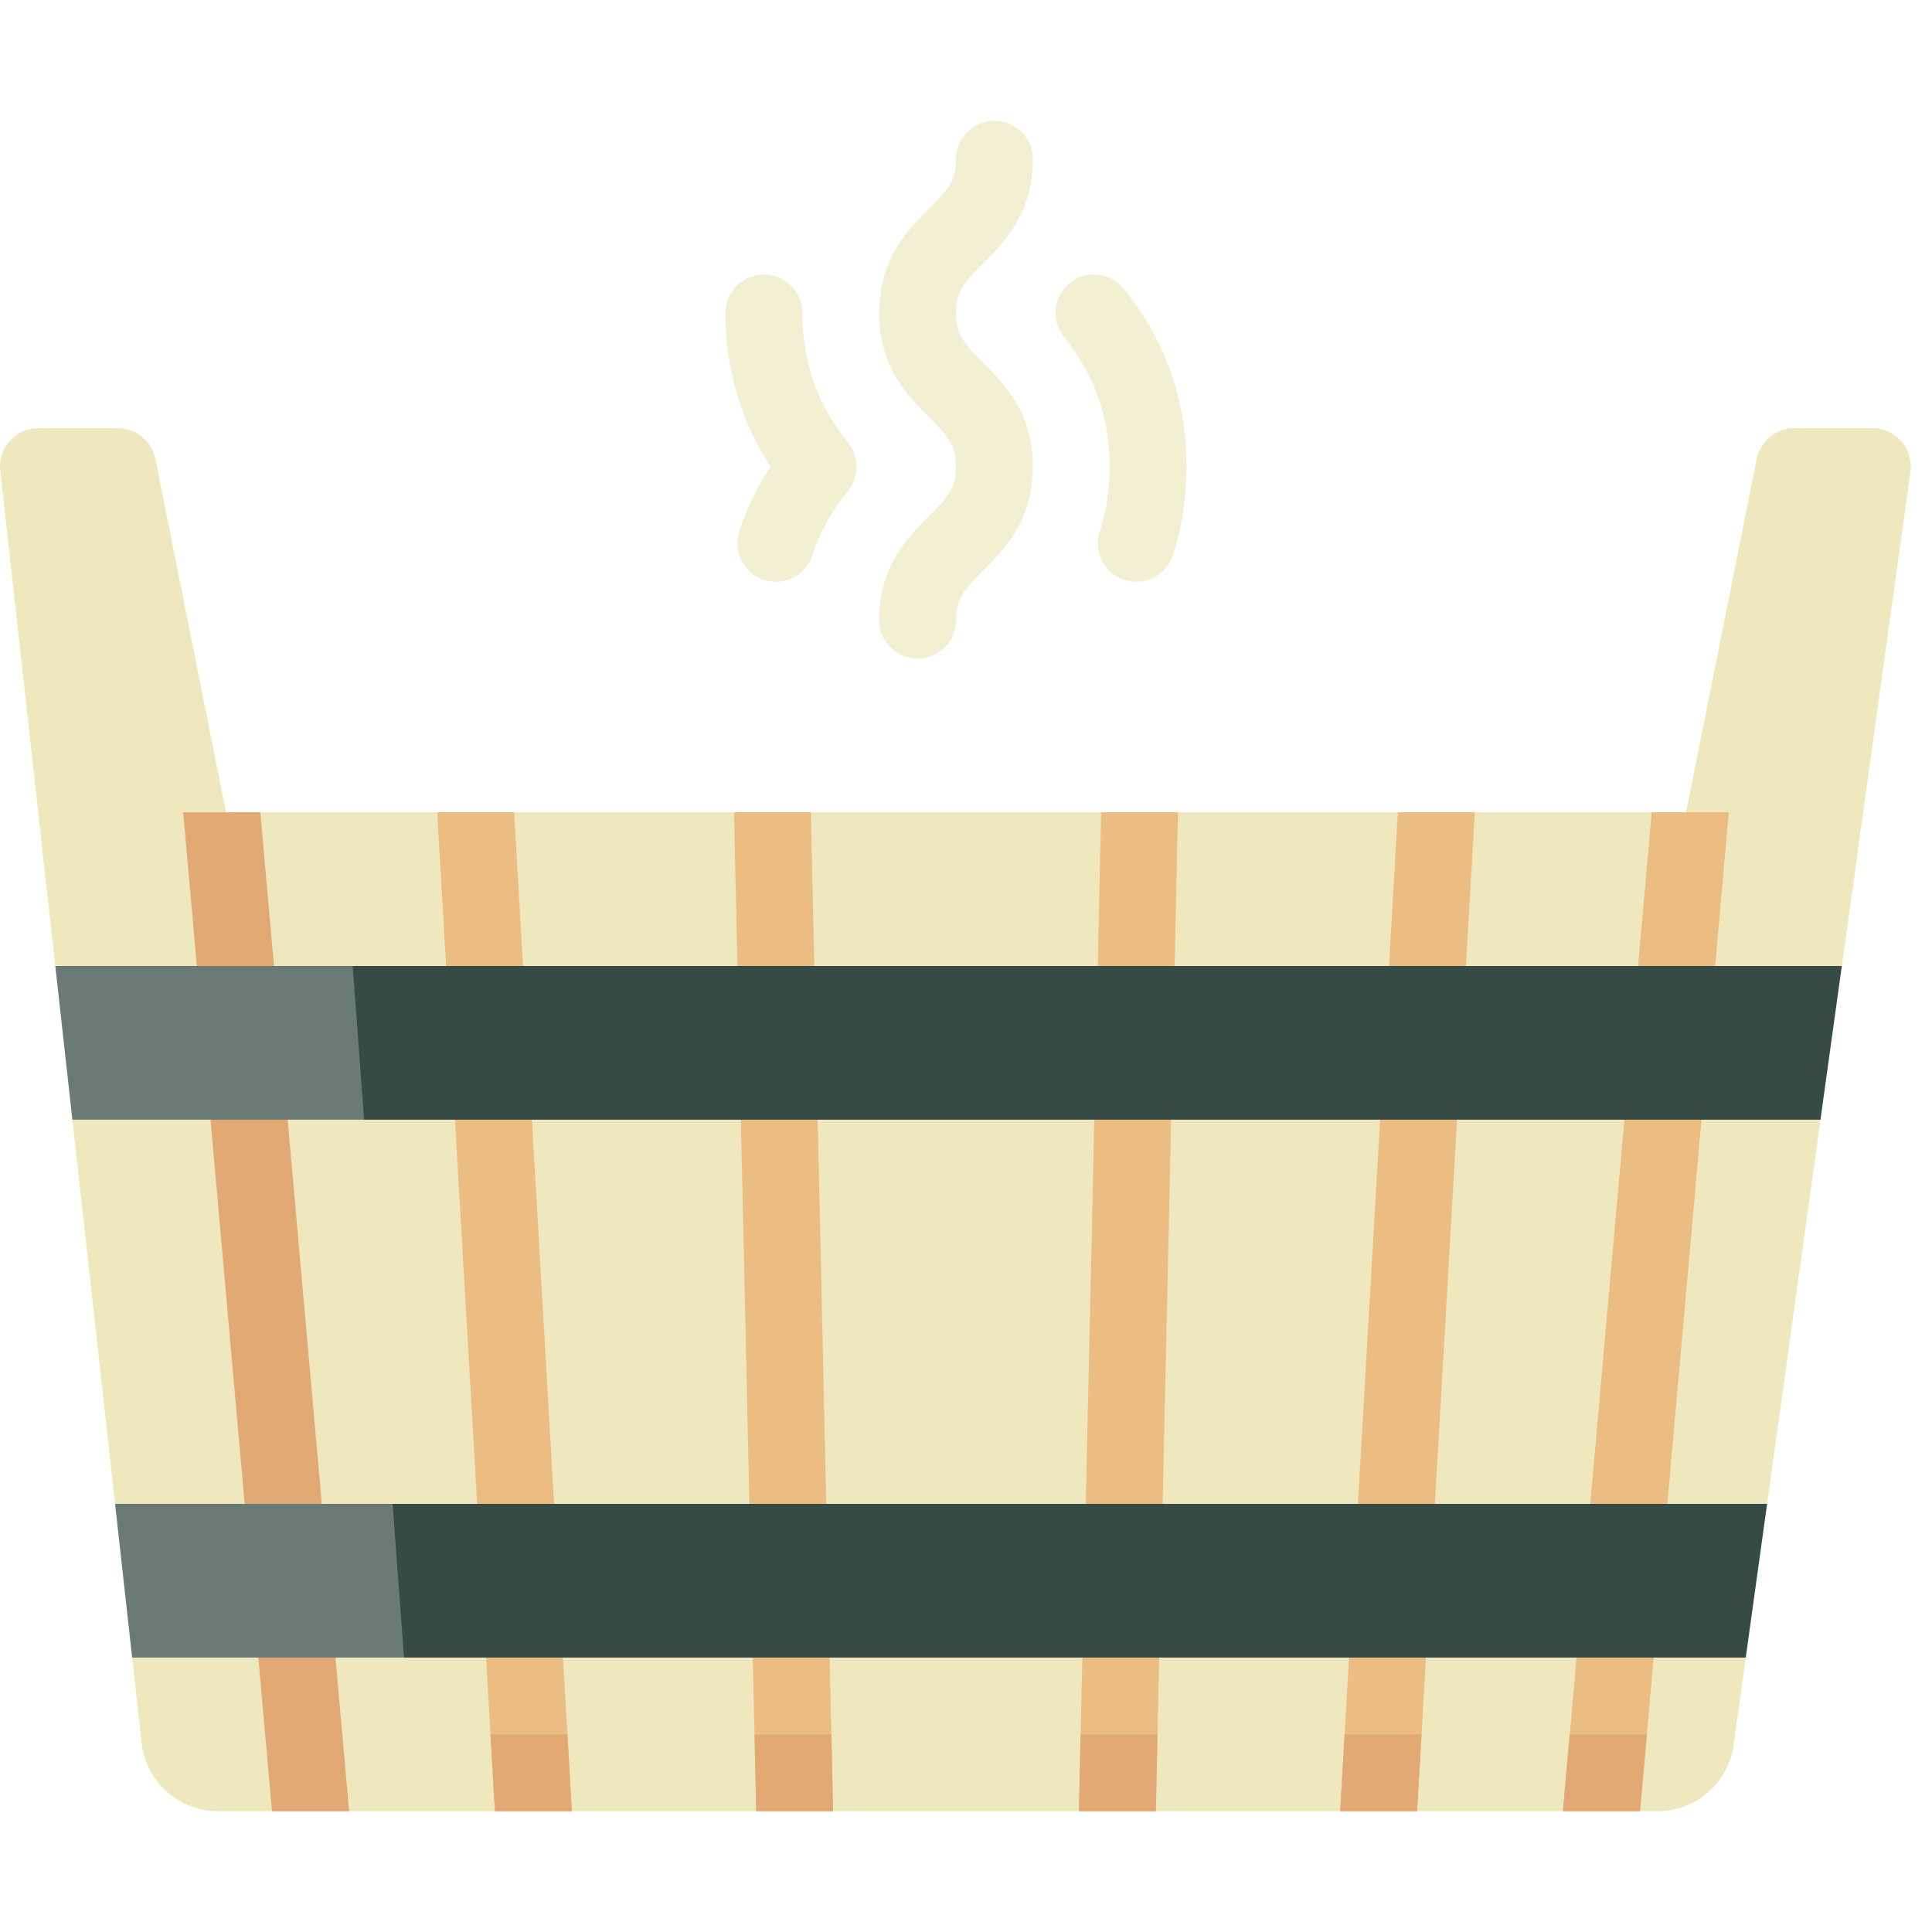
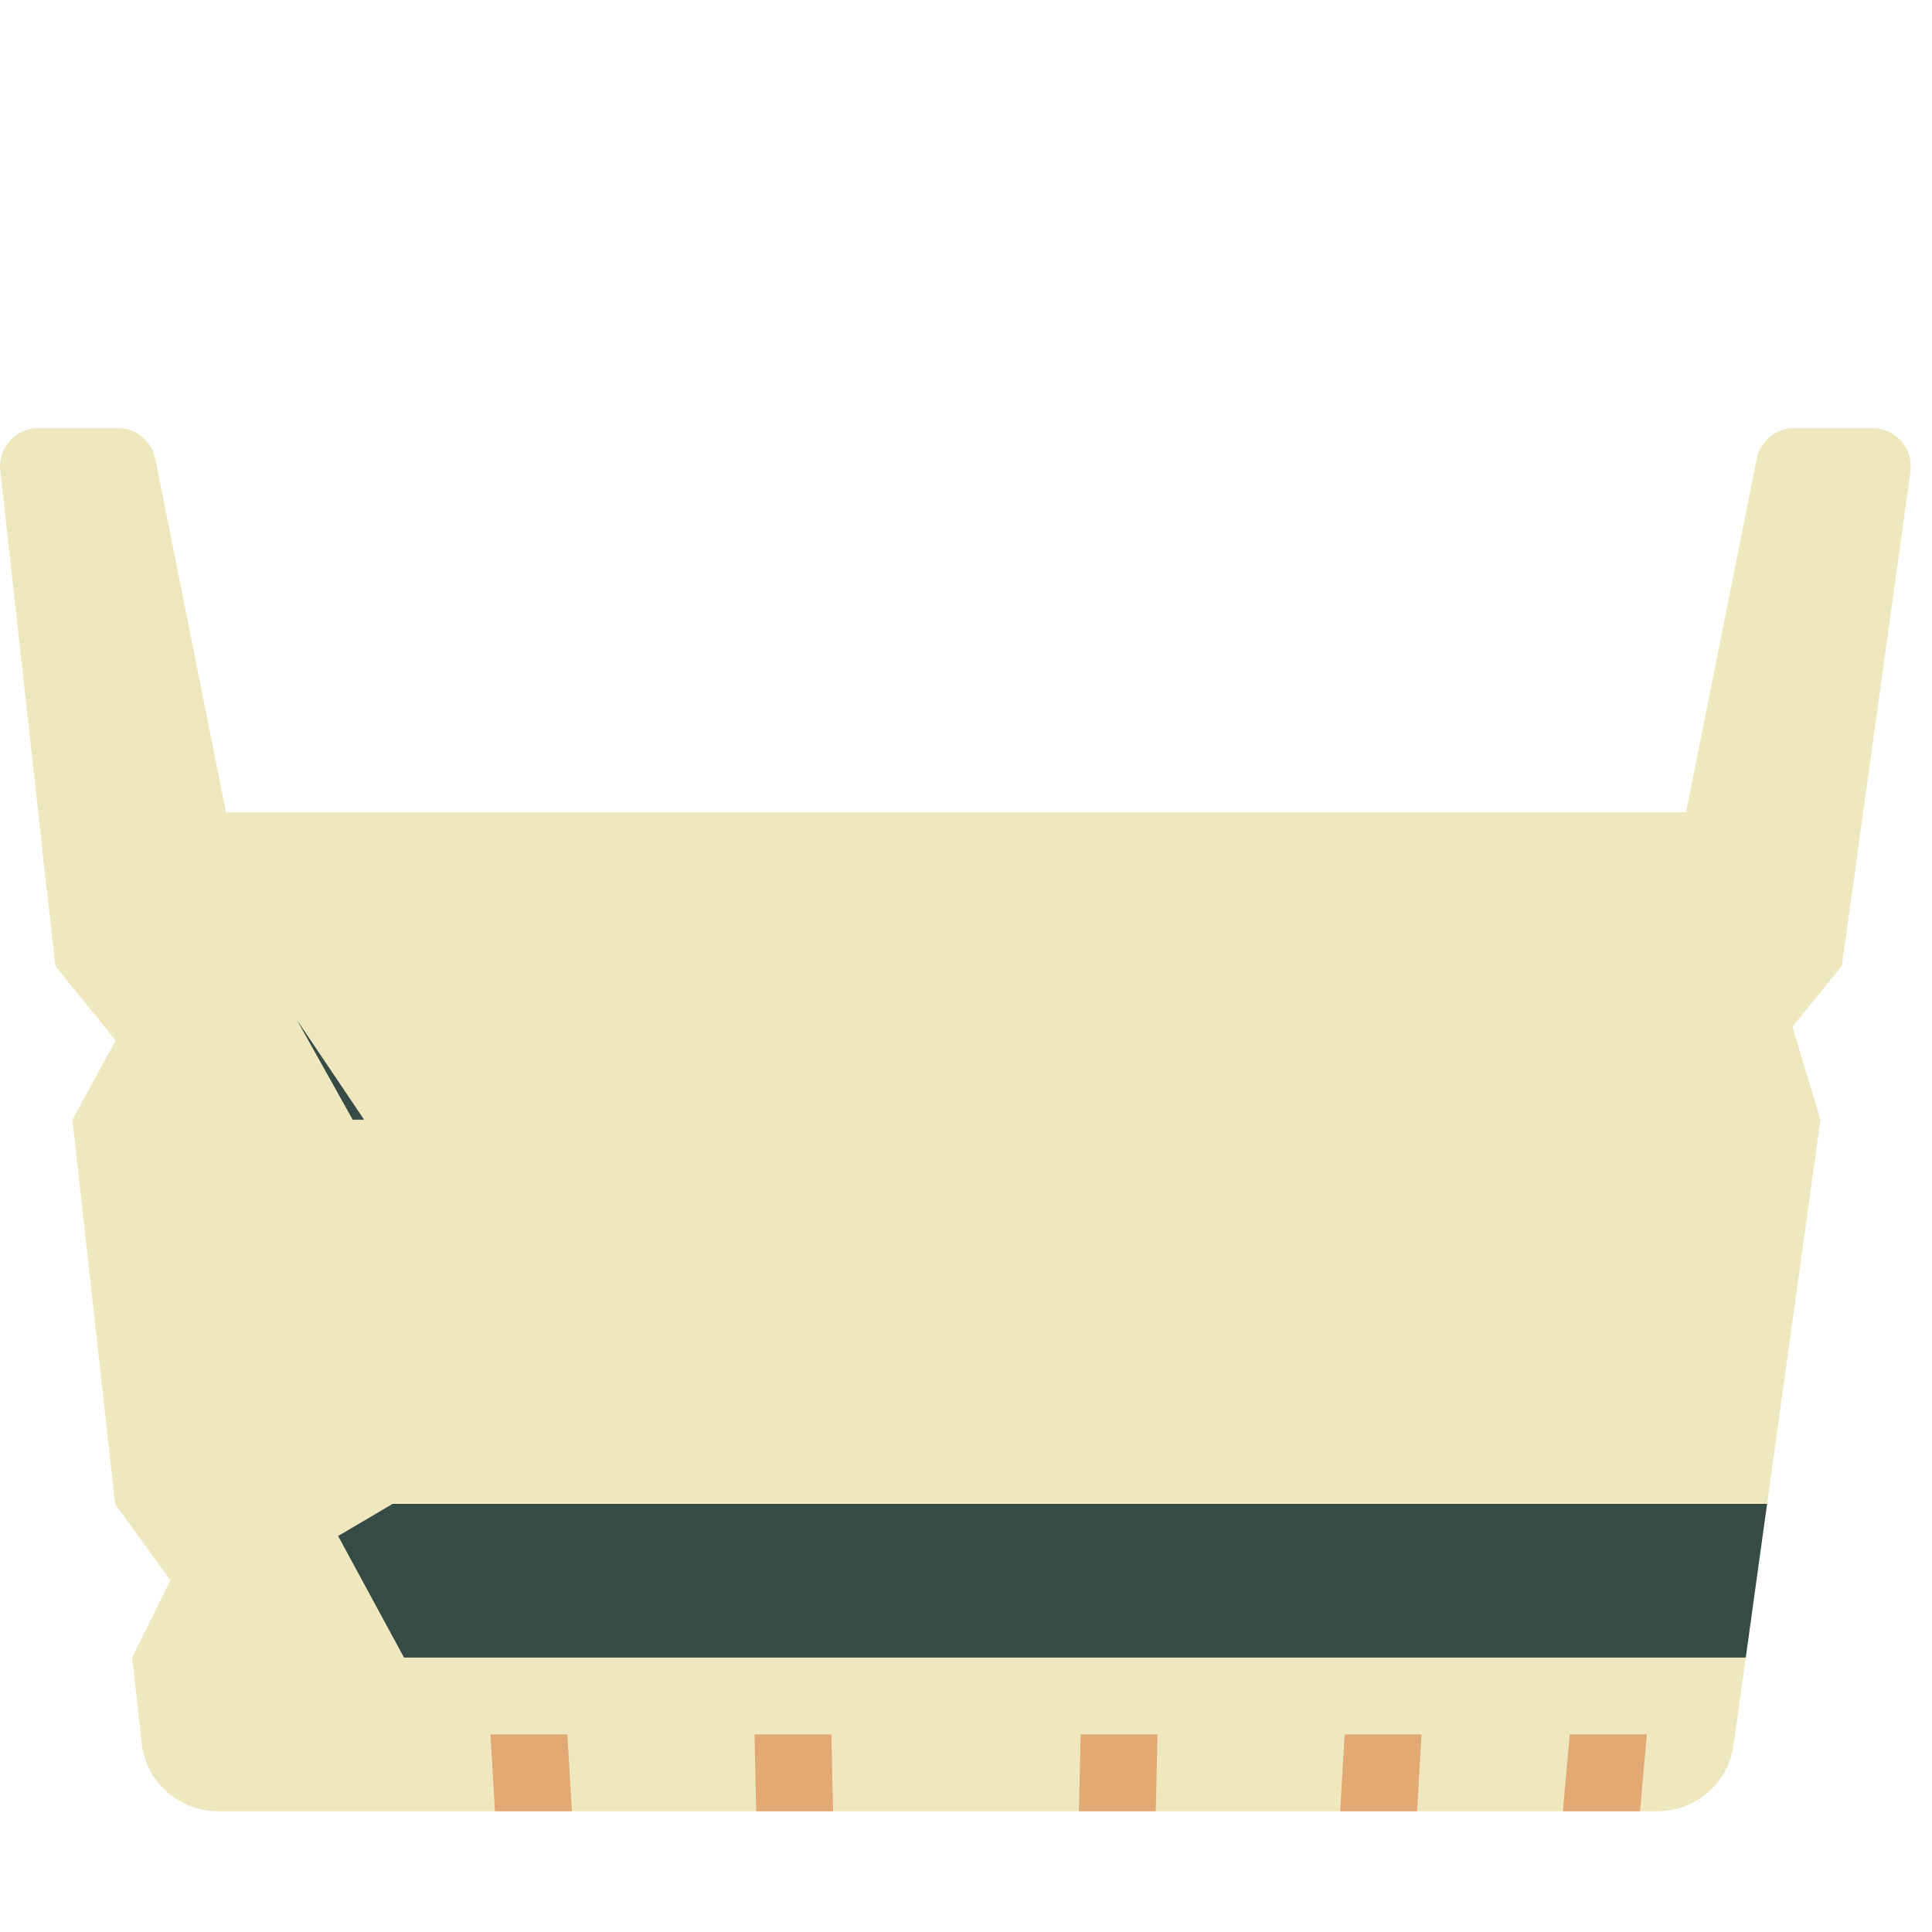
<svg xmlns="http://www.w3.org/2000/svg" width="512" height="512" viewBox="0 0 512 512" fill="none">
  <path d="M490.924 235.629L506.285 125.031C507.135 118.909 502.381 113.448 496.201 113.448H475.51C473.157 113.448 470.876 114.263 469.055 115.756C467.235 117.248 465.988 119.325 465.526 121.633L446.807 215.265H59.896L41.171 121.633C40.709 119.325 39.463 117.248 37.642 115.756C35.822 114.264 33.541 113.448 31.187 113.448H10.183C4.114 113.448 -0.607 118.722 0.064 124.754L12.383 235.629H490.924Z" fill="#EFE8BF" />
  <path d="M54.155 451.156C55.302 461.469 61.819 466.735 72.196 466.735L435.658 468.427L459.819 459.632L462.647 439.269L456.157 417.33L468.303 398.541L482.445 296.724L475.018 272.09L488.102 255.998L492.15 226.854C493 220.732 488.245 215.271 482.064 215.271H90.443L43.495 243.697L54.155 451.156Z" fill="#EFE8BF" />
  <path d="M107.174 440.776L90.44 215.271H21.5C15.432 215.271 10.711 220.545 11.381 226.577L14.65 256L30.681 275.781L19.175 296.725L30.489 398.543L45.133 418.766L35.013 439.269L37.526 461.881C38.672 472.194 47.389 479.996 57.765 479.996H439.259C444.175 479.996 448.924 478.218 452.631 474.99C456.338 471.762 458.752 467.303 459.429 462.434L459.818 459.632H127.481C116.819 459.632 107.964 451.407 107.174 440.776Z" fill="#EFE8BF" />
-   <path d="M92.523 479.995L68.99 215.271H48.547L72.079 479.995H92.523Z" fill="#E2A975" />
-   <path d="M136.255 215.26H115.864L131.159 479.984H151.55L136.255 215.26ZM214.897 215.26H194.523L200.404 479.984H220.777L214.897 215.26ZM390.845 215.26H370.452L355.157 479.984H375.55L390.845 215.26ZM458.16 215.26H437.716L414.183 479.984H434.627L458.16 215.26ZM312.184 215.26H291.811L285.93 479.984H306.304L312.184 215.26Z" fill="#ECBD83" />
-   <path d="M243.171 174.545C241.833 174.545 240.509 174.283 239.273 173.771C238.038 173.259 236.916 172.509 235.97 171.564C235.024 170.618 234.275 169.495 233.763 168.26C233.252 167.024 232.988 165.7 232.988 164.363C232.988 149.971 240.595 142.368 246.153 136.816C251.144 131.835 253.352 129.388 253.352 123.681C253.352 117.954 251.144 115.503 246.153 110.507C240.595 104.948 232.988 97.337 232.988 82.929C232.988 68.527 240.595 60.915 246.153 55.356C251.144 50.36 253.352 47.909 253.352 42.182C253.352 40.845 253.615 39.52 254.126 38.285C254.638 37.05 255.388 35.927 256.333 34.981C257.279 34.036 258.402 33.286 259.637 32.774C260.873 32.263 262.197 32 263.534 32C264.871 32 266.196 32.263 267.431 32.774C268.666 33.286 269.789 34.036 270.734 34.981C271.679 35.927 272.43 37.05 272.941 38.285C273.453 39.52 273.716 40.845 273.716 42.182C273.716 56.584 266.109 64.196 260.551 69.755C255.56 74.751 253.352 77.202 253.352 82.929C253.352 88.661 255.56 91.112 260.551 96.108C266.109 101.667 273.716 109.278 273.716 123.681C273.716 138.068 266.109 145.669 260.551 151.223C255.56 156.209 253.352 158.651 253.352 164.363C253.353 165.7 253.09 167.025 252.578 168.26C252.067 169.495 251.317 170.619 250.371 171.564C249.426 172.51 248.302 173.26 247.067 173.771C245.832 174.283 244.507 174.545 243.171 174.545ZM205.586 154.188C204.507 154.188 203.436 154.015 202.413 153.676C199.848 152.834 197.722 151.008 196.503 148.598C195.283 146.19 195.07 143.395 195.91 140.83C197.869 134.845 200.653 129.092 204.213 123.658C196.278 111.513 192.261 97.85 192.261 82.931C192.261 77.309 196.814 72.75 202.443 72.75C208.071 72.75 212.624 77.308 212.624 82.931C212.624 95.942 216.582 107.172 224.726 117.27C226.188 119.082 226.985 121.34 226.983 123.668C226.982 125.996 226.181 128.253 224.715 130.062C220.36 135.456 217.268 141.055 215.259 147.174C213.859 151.463 209.87 154.188 205.586 154.188ZM301.129 154.192C300.055 154.191 298.987 154.02 297.966 153.685C292.627 151.94 289.703 146.194 291.453 140.849C293.194 135.5 294.078 129.723 294.078 123.682C294.078 110.652 290.121 99.416 281.967 89.329C280.272 87.227 279.482 84.537 279.769 81.853C280.056 79.167 281.398 76.706 283.499 75.01C287.864 71.475 294.278 72.162 297.818 76.532C308.844 90.193 314.442 106.058 314.442 123.682C314.442 131.87 313.22 139.771 310.803 147.163C309.412 151.463 305.414 154.192 301.129 154.192Z" fill="#EFE8BF" fill-opacity="0.7" />
-   <path d="M482.442 296.727L488.099 256H93.468L78.656 270.247L96.49 296.727H482.442ZM462.644 439.271L468.3 398.544H104.046L89.609 407.061L107.068 439.271H462.644Z" fill="#364A46" />
+   <path d="M482.442 296.727H93.468L78.656 270.247L96.49 296.727H482.442ZM462.644 439.271L468.3 398.544H104.046L89.609 407.061L107.068 439.271H462.644Z" fill="#364A46" />
  <path d="M129.979 459.635L131.157 479.998H151.547L150.372 459.635H129.979ZM199.95 459.635L200.402 479.998H220.775L220.323 459.635H199.95ZM286.381 459.635L285.928 479.998H306.302L306.755 459.635H286.381ZM356.333 459.635L355.156 479.998H375.547L376.724 459.635H356.333ZM415.992 459.635L414.182 479.998H434.626L436.436 459.635H415.992Z" fill="#E2A975" />
-   <path d="M19.181 296.727H96.49L93.468 256H14.656L19.181 296.727ZM35.019 439.271H107.068L104.046 398.544H30.494L35.019 439.271Z" fill="#6A7A77" />
</svg>